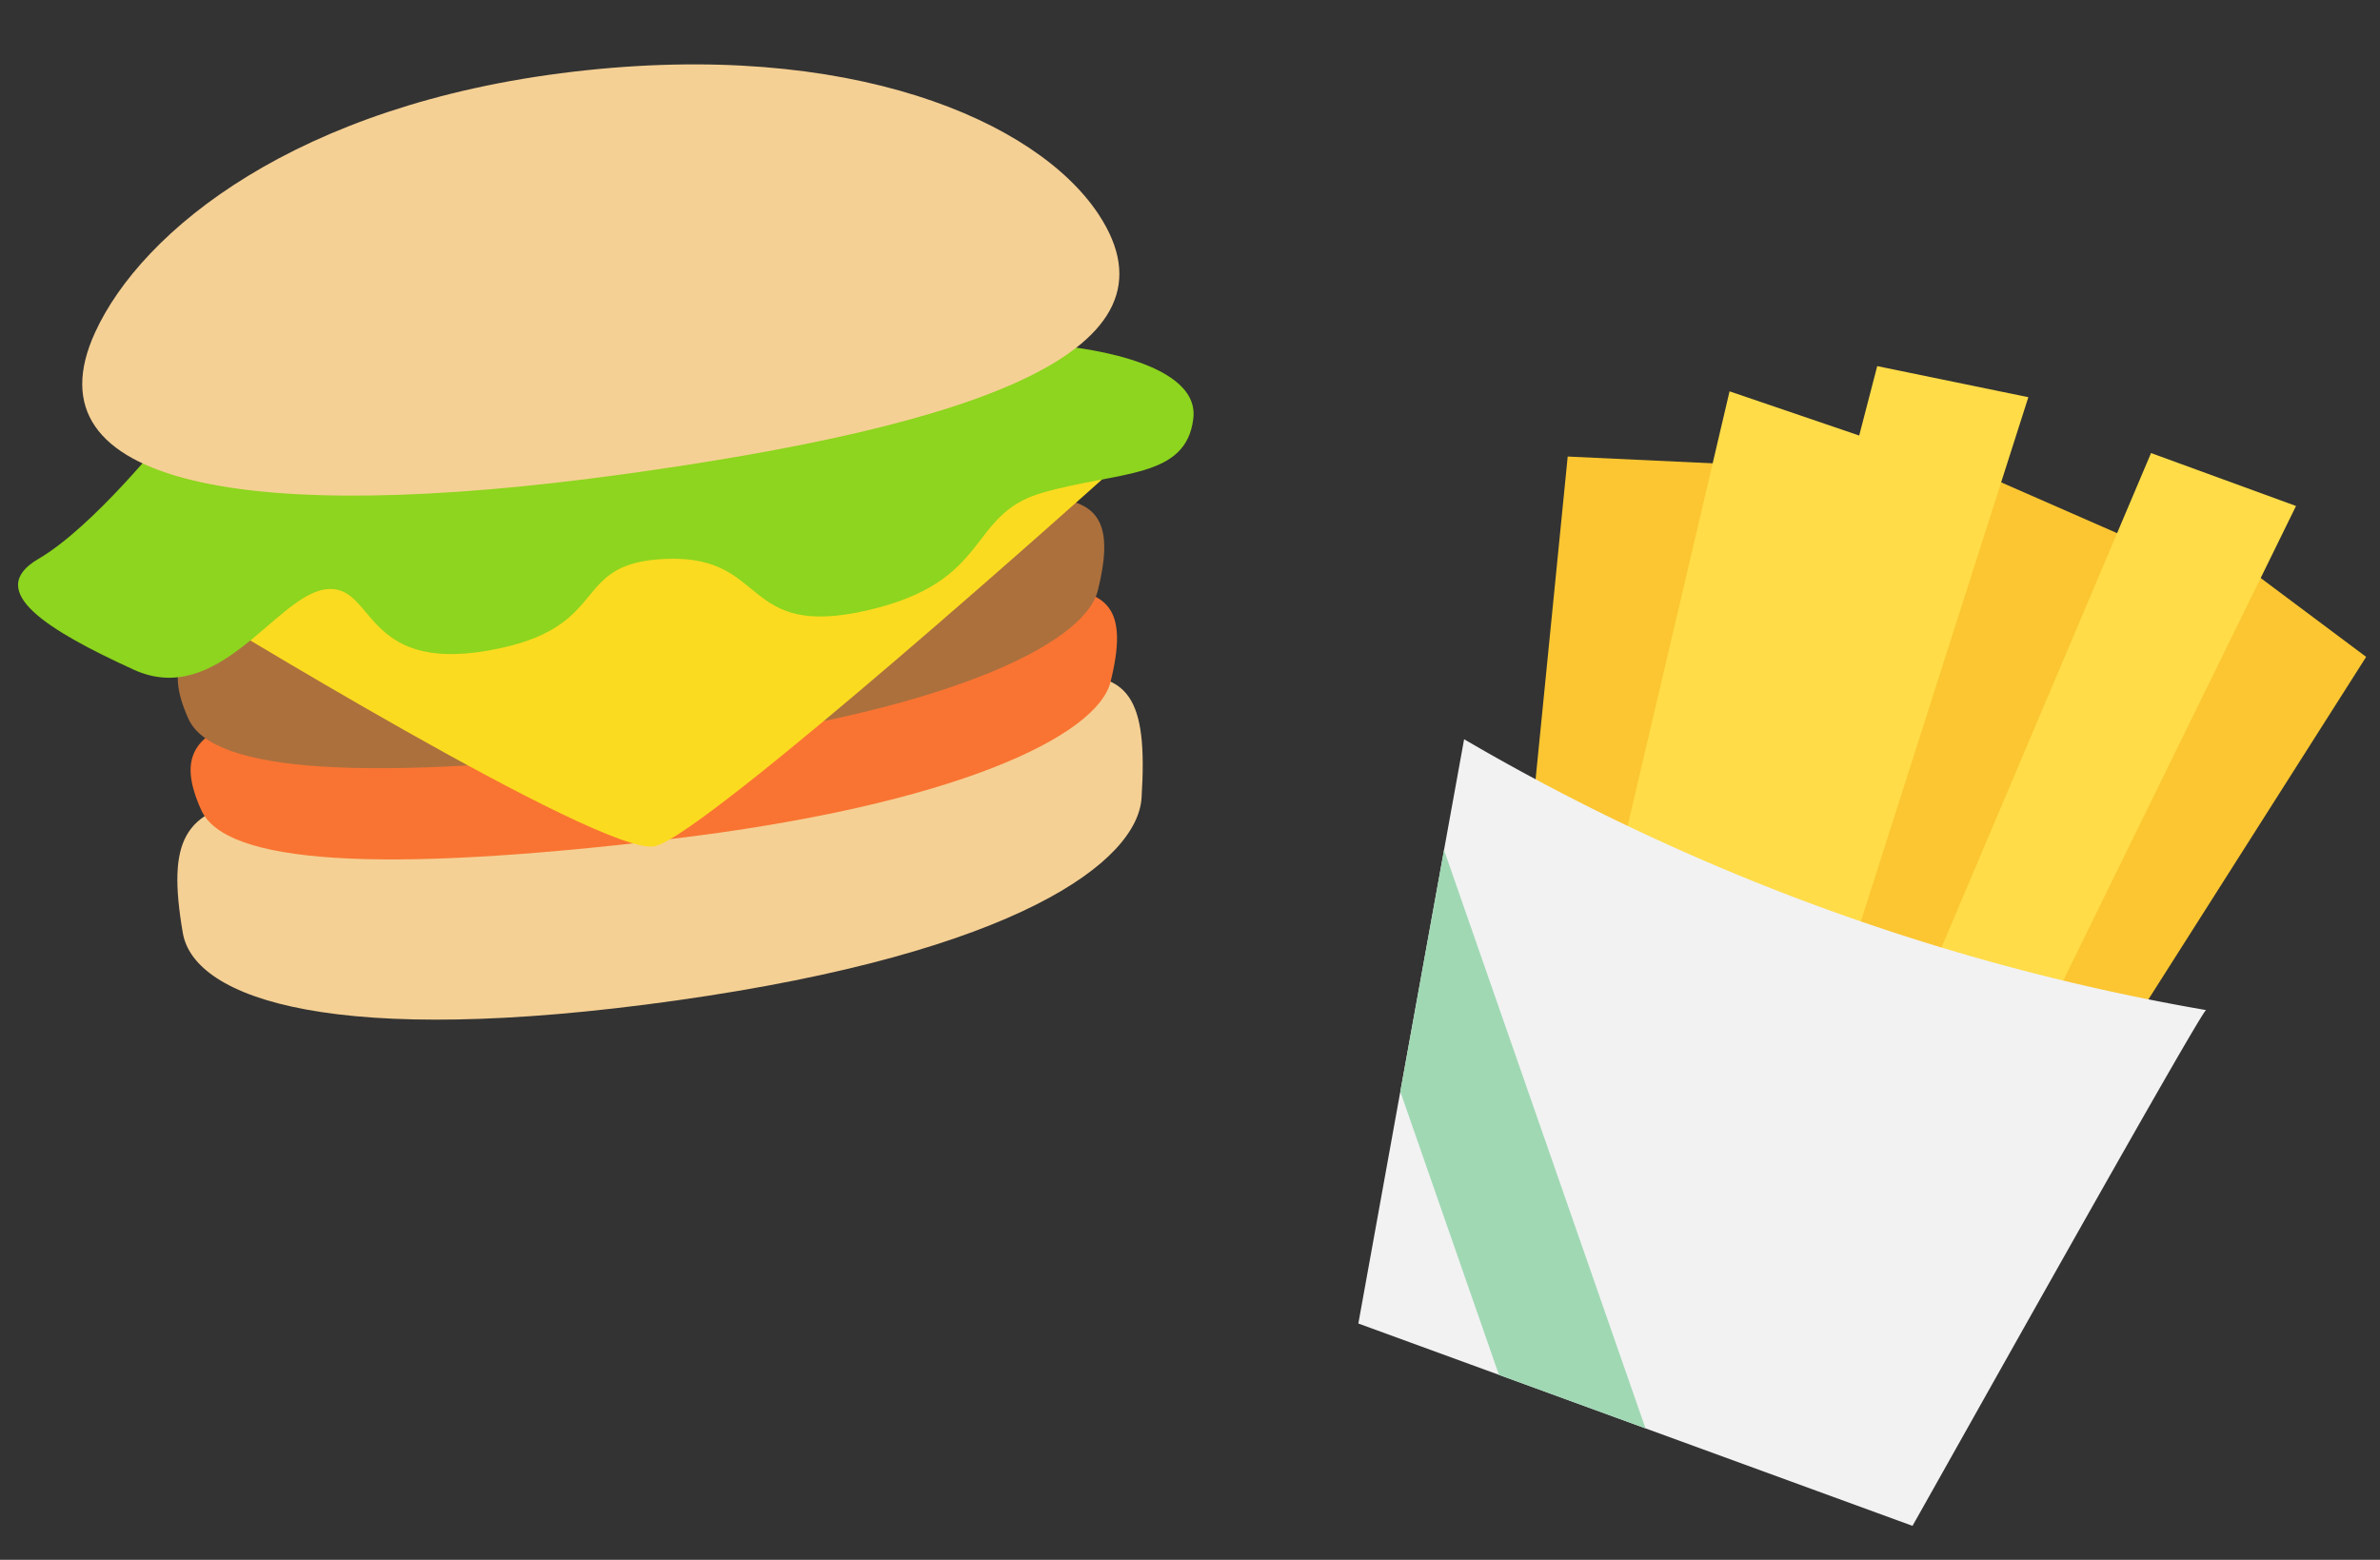
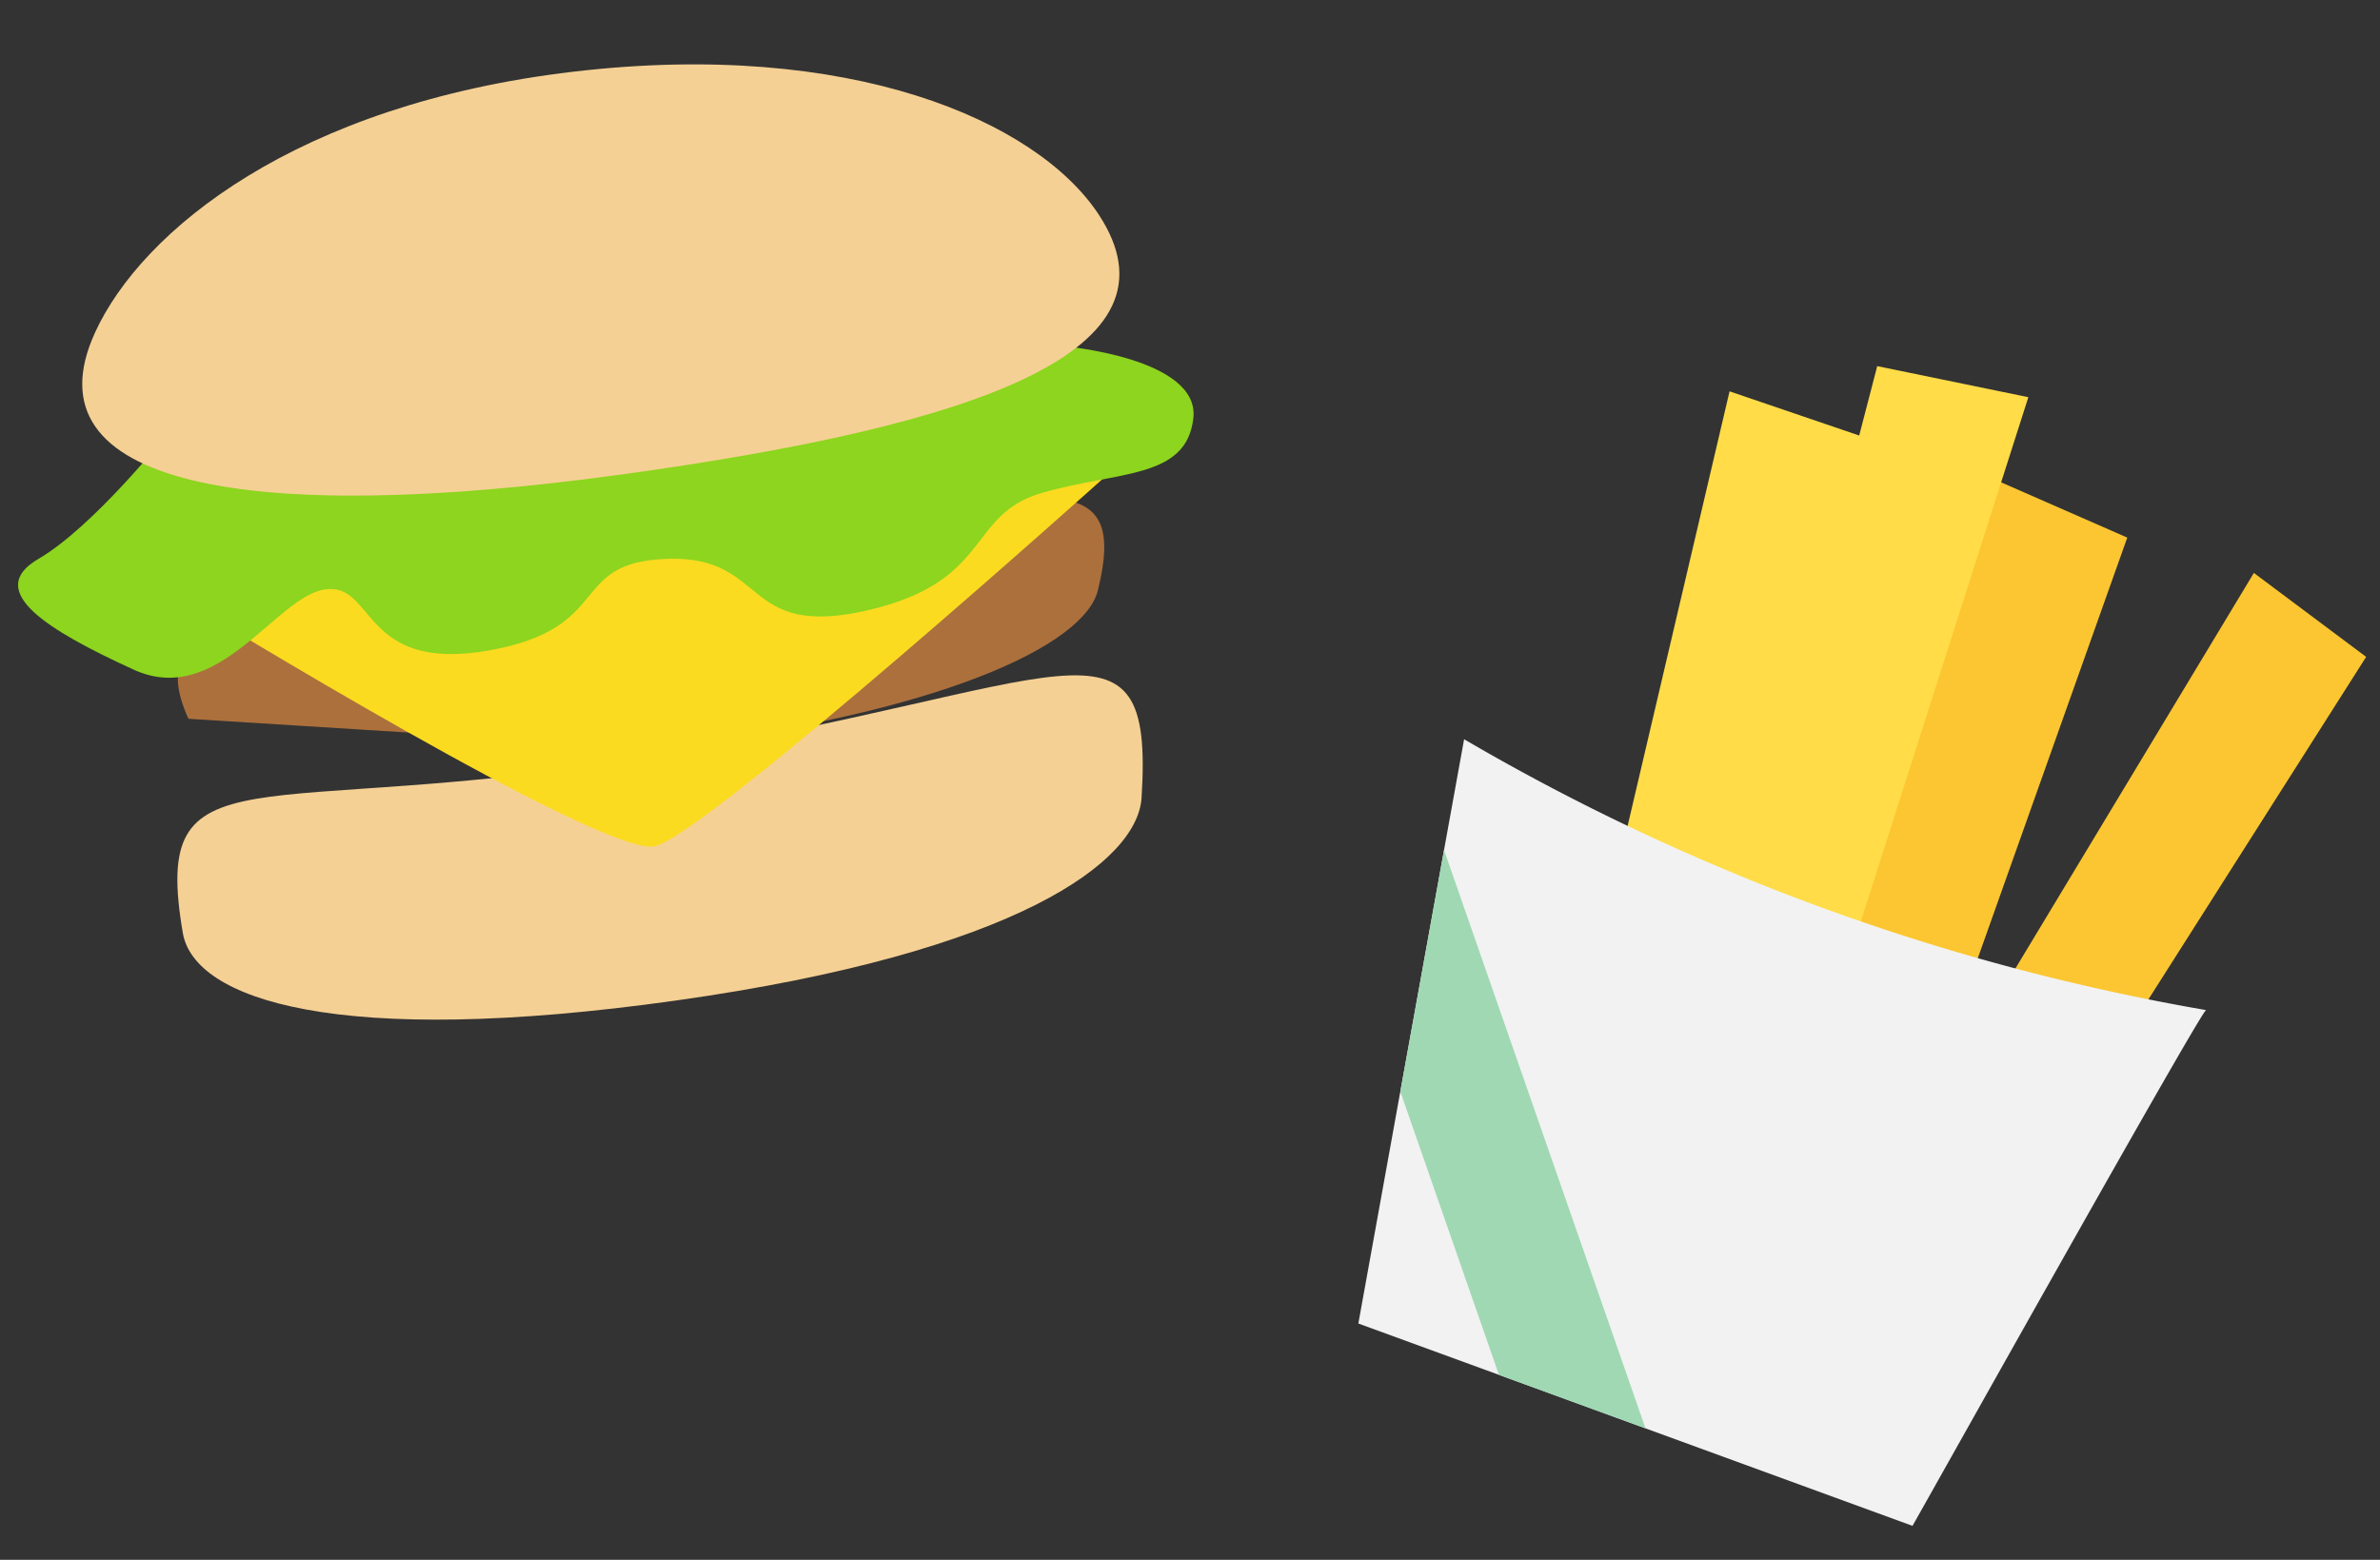
<svg xmlns="http://www.w3.org/2000/svg" width="180" height="117.995" viewBox="0 0 180 117.995">
  <rect x="0" y="0" width="180" height="117.995" fill="#333333" stroke="none" />
  <g id="グループ_3247" data-name="グループ 3247" transform="translate(-1021.706 -272.318)">
    <path id="パス_56" data-name="パス 56" d="M.018,10.063C-.415-4.384,6.642,2.529,36.636,1.815c32.18-.766,39.683-6.731,36.61,8.215-.966,4.7-10.83,10.274-36.959,10.286C10.314,20.328.171,15.161.018,10.063" transform="translate(1034.114 332.929) rotate(-8)" fill="#f5d094" />
-     <path id="パス_57" data-name="パス 57" d="M.416,7.933C-2.128-.851,6.7,1.4,35.147.785,65.67.12,74.047-2.509,69.873,7.9c-1.565,3.905-12.911,7.612-34.732,7.148C12.914,14.579,1.653,12.2.416,7.933" transform="translate(1035.407 325.794) rotate(-8)" fill="#f97432" />
-     <path id="パス_58" data-name="パス 58" d="M.416,7.933C-2.128-.851,6.7,1.4,35.147.785,65.67.12,74.047-2.509,69.873,7.9c-1.565,3.905-12.911,7.612-34.732,7.148C12.914,14.579,1.653,12.2.416,7.933" transform="translate(1034.441 318.894) rotate(-8)" fill="#ac703d" />
+     <path id="パス_58" data-name="パス 58" d="M.416,7.933C-2.128-.851,6.7,1.4,35.147.785,65.67.12,74.047-2.509,69.873,7.9c-1.565,3.905-12.911,7.612-34.732,7.148" transform="translate(1034.441 318.894) rotate(-8)" fill="#ac703d" />
    <path id="パス_59" data-name="パス 59" d="M69.622,0S36.041,22.575,32.072,22.908,0,.03,0,.03Z" transform="translate(1036.293 318.112) rotate(-8)" fill="#fbdb20" />
    <path id="パス_60" data-name="パス 60" d="M80.7,2.79s10.252,2.318,9.092,6.8-6.12,3.154-12.074,3.987-4.633,6.14-14.391,6.973-6.778-5.139-14.385-5.965-4.632,4.647-14.39,4.983-7.77-6.3-11.573-6.3-9.264,7.8-15.216,3.988S-2.651,9.794,1.815,7.967,12.733,0,12.733,0Z" transform="translate(1021.706 306.959) rotate(-8)" fill="#8dd51e" />
    <path id="パス_61" data-name="パス 61" d="M77.952,16.209C83.31,27.423,66.665,30.792,39.408,30.7,10.987,30.606-5.31,25.253,1.569,14.512,6.138,7.379,19.021-.449,40.113.02S74.3,8.57,77.952,16.209" transform="translate(1025.327 283.306) rotate(-8)" fill="#f5d094" />
    <path id="パス_62" data-name="パス 62" d="M0,37.385l9.9.01L17.473,3.063,7.321,0Z" transform="translate(1185.287 313.154) rotate(20)" fill="#fbc631" />
    <path id="パス_63" data-name="パス 63" d="M10.887,41.1,10.576.677,0,0,1.331,38.092Z" transform="translate(1172.885 308.732) rotate(20)" fill="#fbc631" />
-     <path id="パス_64" data-name="パス 64" d="M9.163,44.292,13.912.012,2.24,0,0,43.24Z" transform="translate(1182.285 305.824) rotate(20)" fill="#ffdc48" />
-     <path id="パス_65" data-name="パス 65" d="M0,3.474,10.713,45.446l9.053-1.731L11.139,0Z" transform="translate(1141.46 303.589) rotate(20)" fill="#fbc631" />
    <path id="パス_66" data-name="パス 66" d="M21.387,0,9.843,1.7l.514,5.4L0,7.312,4.514,45.164l9.772,2.19-.233-2.539,9.111-.3Z" transform="translate(1155.013 295.05) rotate(20)" fill="#ffdc48" />
    <path id="パス_67" data-name="パス 67" d="M59.723.063l.016,0c-.318.058-6.86,40.352-7.521,44.254L7.6,44.268,4.582,26.7,1.44,8.4,0,0A167.607,167.607,0,0,0,59.723.063" transform="translate(1132.437 328.239) rotate(20)" fill="#f2f2f2" />
    <path id="パス_68" data-name="パス 68" d="M29.281,35.9l-11.8-.012L3.142,18.3,0,0Z" transform="translate(1130.919 336.621) rotate(20)" fill="#a0d8b4" />
  </g>
</svg>